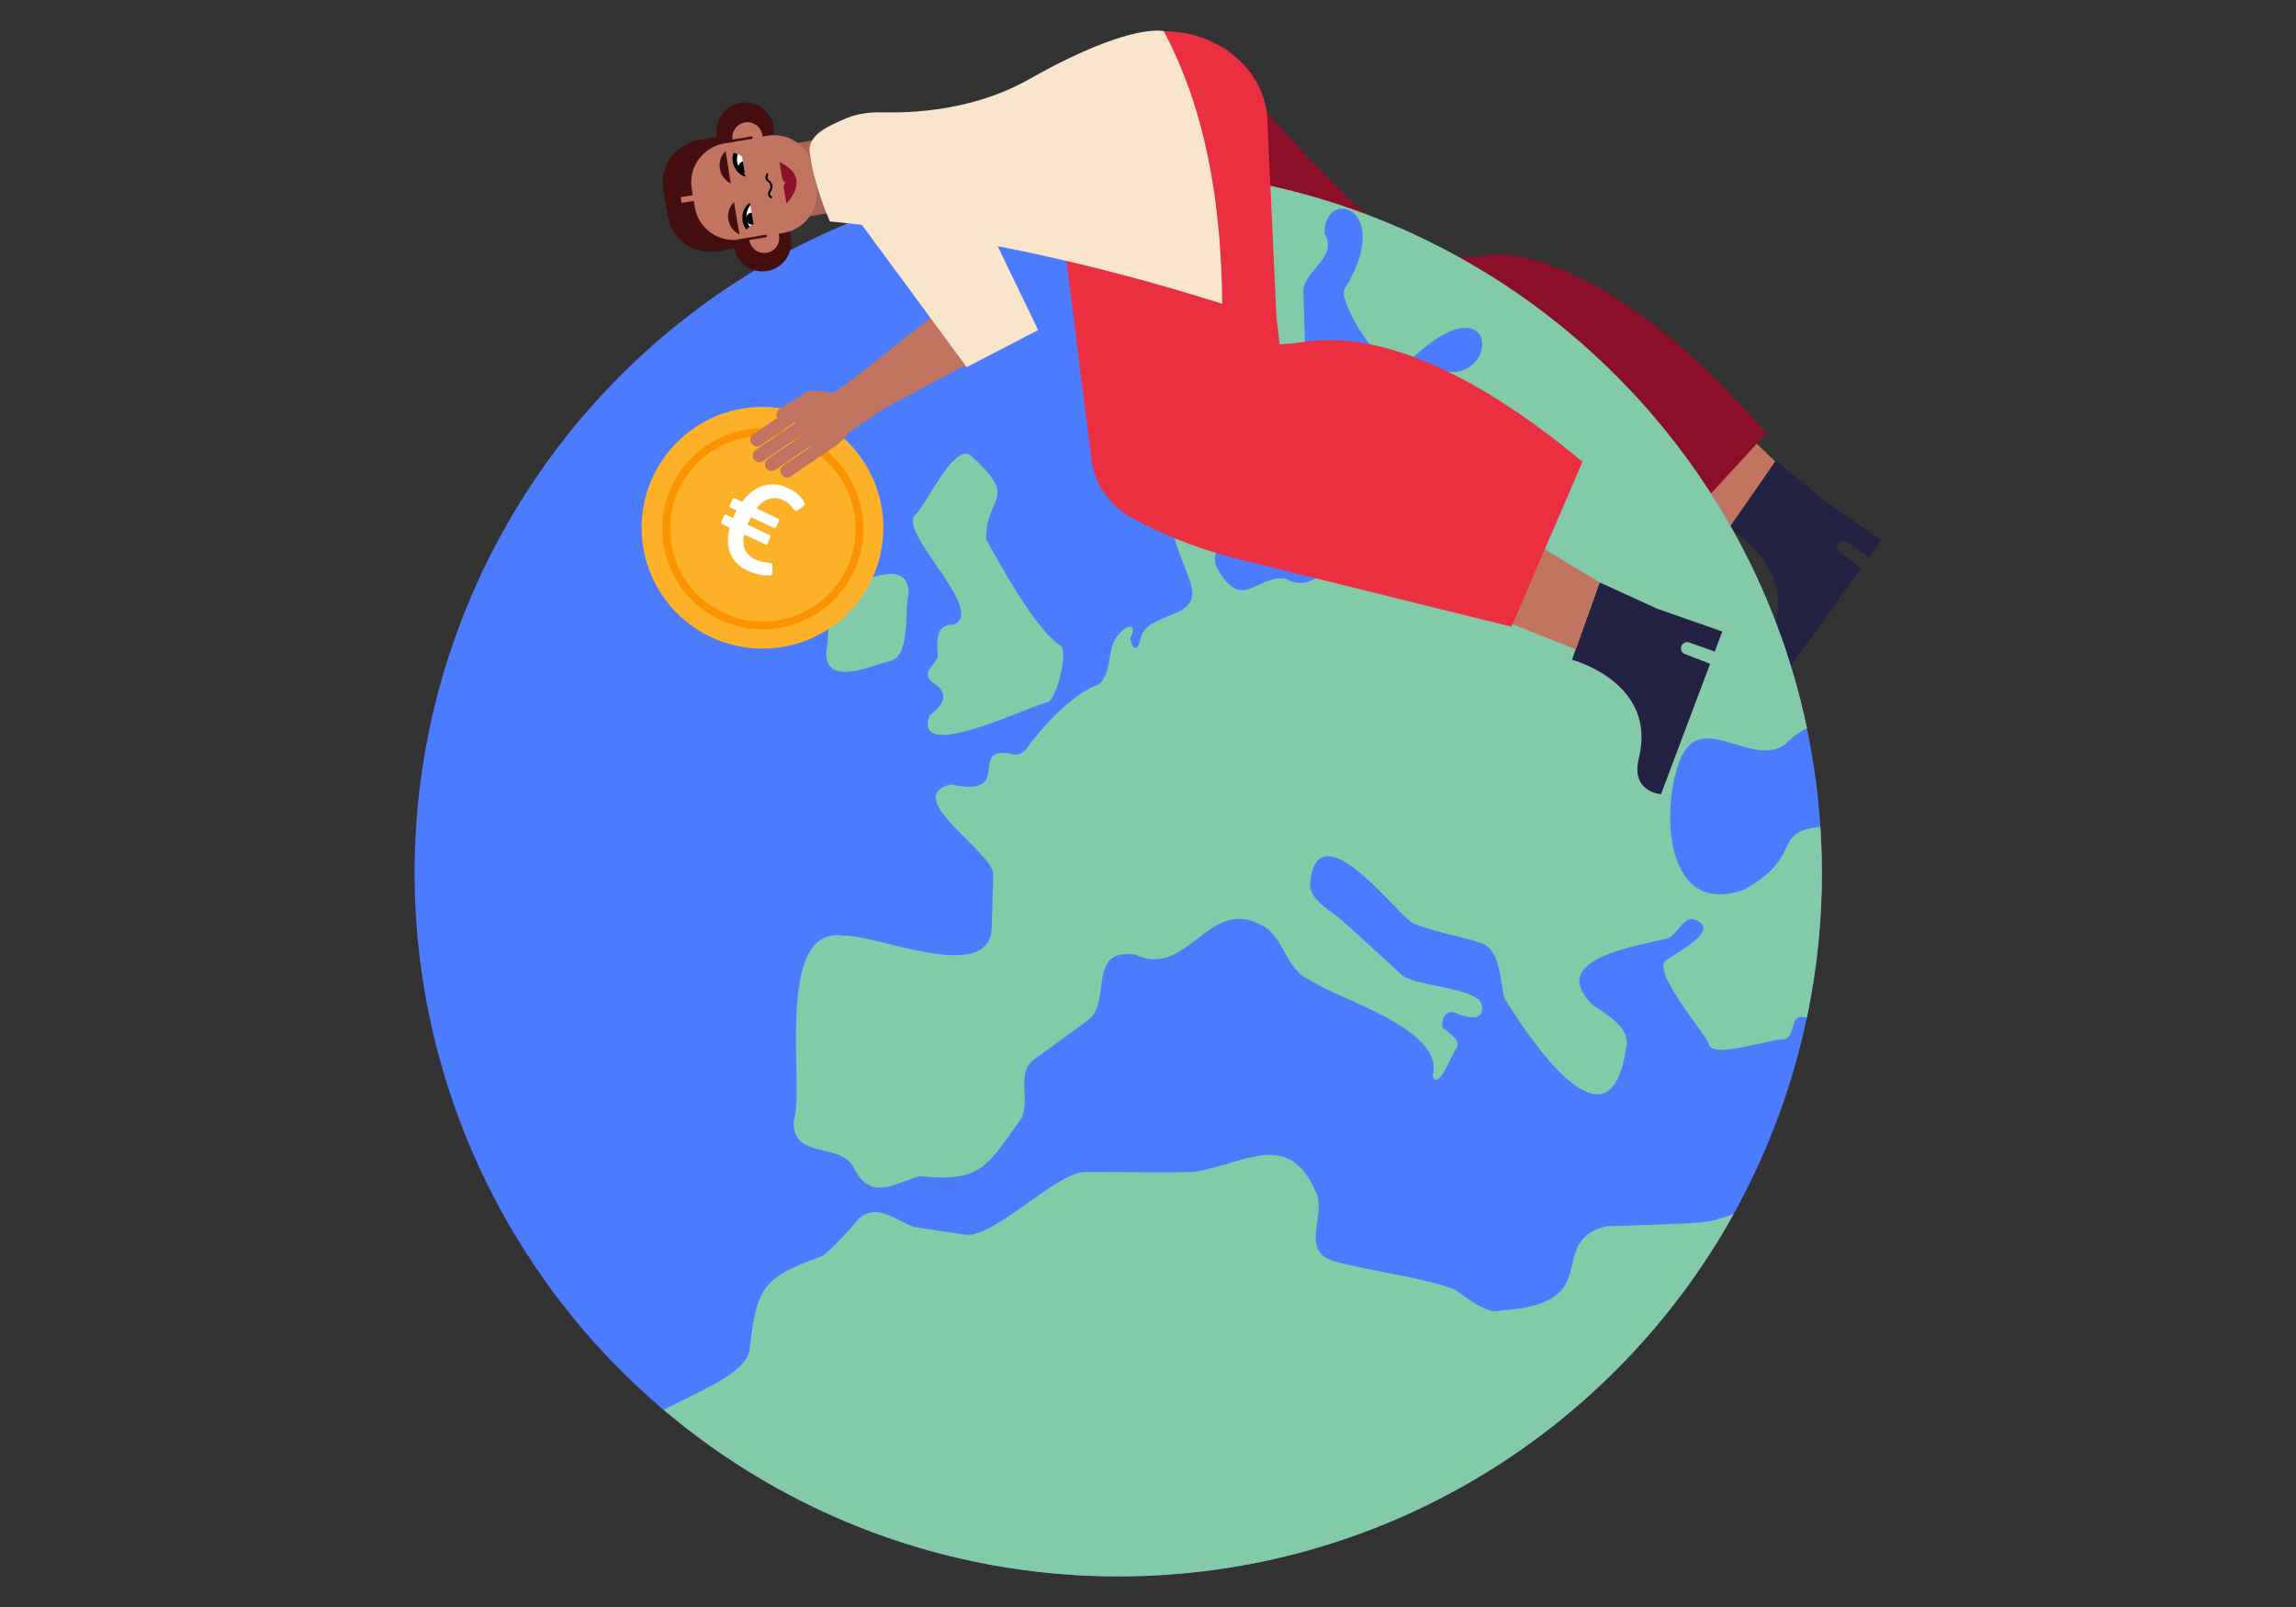
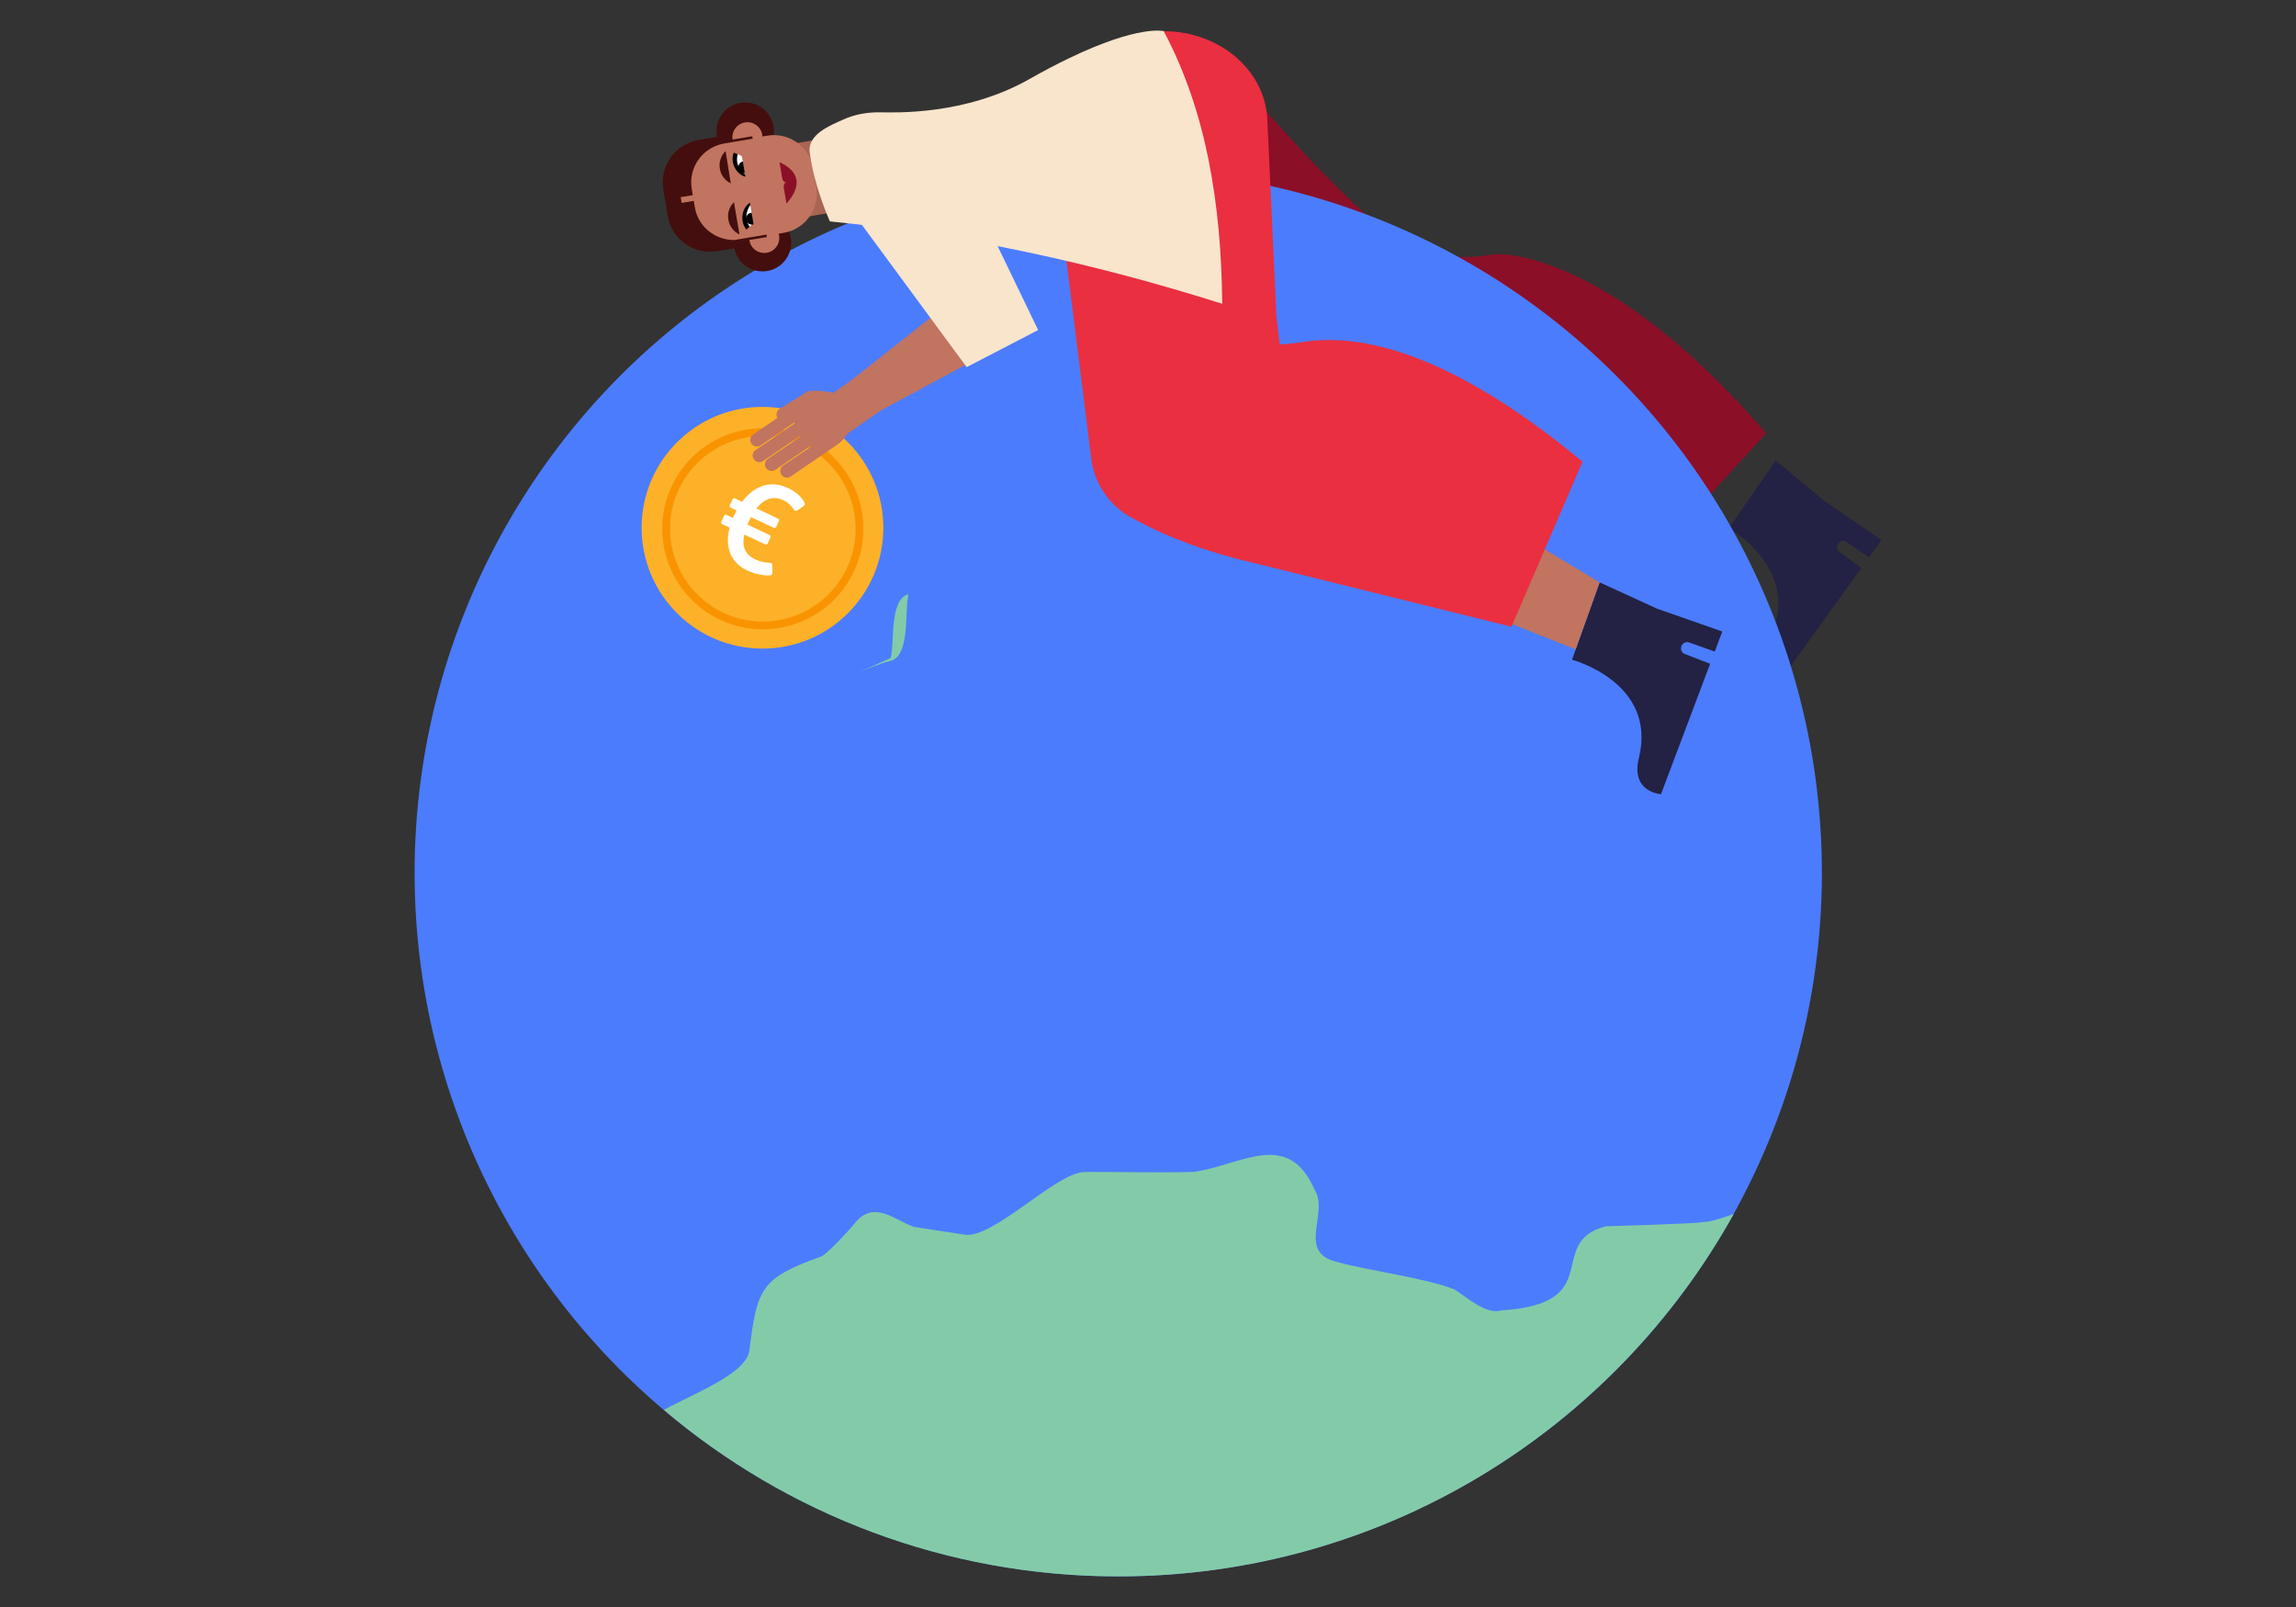
<svg xmlns="http://www.w3.org/2000/svg" style="enable-background:new 0 0 1200 840;" version="1.1" viewBox="0 0 1200 840" x="0px" xml:space="preserve" y="0px">
  <rect x="0" y="0" width="1200" height="840" fill="#333333" stroke="none" />
  <style type="text/css">
	.st0{fill:#C1745F;}
	.st1{fill:#232144;}
	.st2{fill:#8B0F27;}
	.st3{fill:#4B7CFE;}
	.st4{fill:#83CBA8;}
	.st5{fill:#FDB128;}
	.st6{fill:#F99400;}
	.st7{fill:#FFFFFF;}
	.st8{fill:#430E0D;}
	.st9{fill:#A96552;}
	.st10{fill:#EA2F40;}
	.st11{fill:#F8E5CC;}
</style>
  <g id="back_leg">
-     <polygon class="st0" points="916.18,230.02 929.6,242.95 906.63,277.49 883.65,261.19  " />
    <path class="st1" d="M924.01,334.78c19.76-35.74-20.36-58.74-20.36-58.74l24.47-35.28l25.38,21.07l29.82,20.41l-6.48,9.13   l-11.41-7.87c-0.02,0-0.04,0-0.05-0.01c-0.05-0.05-0.09-0.09-0.15-0.14c-1.45-1.05-3.47-0.72-4.51,0.73   c-1.05,1.45-0.72,3.47,0.73,4.51c0.07,0.05,0.14,0.08,0.22,0.13l11.15,8.18l-42.56,59.14   C930.26,356.02,915.07,350.94,924.01,334.78" />
    <path class="st2" d="M655.8,51.39c0,0,50.65,58.98,74.69,73.5c19.15,11.55,39.46,9.74,46.95,8.51c3.58-0.59,7.22-0.68,10.82-0.26   c18.3,2.17,67.5,15.63,134.89,93.31l-57.3,62.52l-148.9-66.1c0,0-34.15-19.02-47.81-35.47l-23.77-20.95L655.8,51.39z" />
  </g>
  <g id="planet">
    <circle class="st3" cx="584.45" cy="456.24" r="367.76" />
-     <path class="st4" d="M587.21,233.13c0.97,8.81,9.79,11.53,17.38,11.92c13.67,1.15,22.66-25.6,35.69-5.06   c8.08,11.76,14.37,48.93,35.02,37.56c5.7-3.65,14.77-8.56,14.05-16.58c0.46-14.55-4.82-35.27,8.64-47.33   c9.5-14.3-15.37-15.66-15.71-27.43l-1.11-34.25c0.53-10.92,18.57-17.52,11.05-29.91c0-24.82,36.85-13.45,10.57,28.84   c-4.11,6.38,22.47,51,33.12,38.44c41.25-40.15,48.39-1.3,27.2,4.65c-5.59,1.84-22.92-2.85-22.3,7.43   c0.4,4.09-0.68,12.82,2.18,15.78c6.15,4.05,8.53,14.5-1.33,14.6c-4.38-0.66-8.11,3.09-7.37,7.4c-0.46,11.86,11.4,31.73,1.1,38.93   c-2.96,1.21-7.47,1.71-8.48,5.33c-2.6,14.04-15.67-0.18-22.69,5.08c-9.08,6.94-19.34,21.86-32.3,13.94   c-14.97-2.13-22.18,16.9-34.61-3.51c-9.14-13.39,12.51-19.02,0.25-34.78c-5.59-11.13-18.45-5.9-22.95,3.32   c-7.27,6.5,7.07,31.79,7.98,38.94c4.92,17.45-23.43,13.24-26.42,27.17c-1.3,6.89-4.19,6.46-5.5,0c4.17-7.3-1.34-7.68-5.49-2.53   c-7.22,6.95-3.21,19.04-10.62,26.59c-13.72,4.44-30.36,22.67-38.36,34.09c-2.17,2.61-5.82,3.45-8.9,2.03   c-21.2-3.31,2.89,23.33-30.37,16.31c-26.81,6.28,23.48,36.19,22.2,47.23l-0.79,27.37c-0.51,30.91-62.5,2.91-77.39,4.44   c-36.72-5.89-20.18,78.97-26.07,96.46c-1.2,20.48,23.22,11.47,30.96,23.96c8.91,18.79,20.63,9.29,34.87,5.23   c31.46,3.27,34.91-4.7,51.81-28.33c7.7-9.6-3.04-25.8,8.98-33.42l27.32-19.91c12.54-9.64-1.14-37.75,24.73-34.14   c26.17,12.91,38.14-29.46,64.27-16.09c13.38,5.2,13.39,23.41,26.33,29.11c13.34,9.75,71.63,25.67,64.6,50.25   c3.07,8.87,10.66-13.01,12.36-14.06c2.98-4.7-4.58-8.56-7.18-11.19c-0.73-4.16,1.46-9.17,6.37-7.69c5.1,2.11,16.03,5.81,14.14-4.22   c-2.18-9.14-37.05-9.53-42.36-16.06c-0.71-0.59-29.67-27.18-30.37-27.67c-5.26-4.85-17.4-10.79-17.02-19.32   c3.44-38.44,41.51,10.68,51.58,18.85c2.52,3.94,32.17,9.76,36.3,11.66c11.87,2.27,11.36,20.01,13.6,28.9   c11.35,18.73,54.87,85.42,63.51,27.19c3.59-11.36-10.04-18.16-17.43-23.52c-24.65-24.45,24.85-30.63,39.19-34.66   c4.69-1.25,7.87-10.43,13.25-10.13c16.7,5.11-8.83,17.66-13.47,21.37c-9.61,4.9,21.25,39.49,22.22,44.78   c2.73,6.77,33.88-3.96,38.53-3.17c7.08-0.88,2.66-13.18,11.28-11.68c0.39,0.11,0.77,0.2,1.14,0.29c5.11-24.43,7.82-49.75,7.82-75.7   c0-8.08-0.29-16.09-0.8-24.03c-26.14,2.74-8.13,15.53-40.04,32.89c-39.85,14.11-43.02-37.75-34.73-63.72   c9.83-33.81,37.28,0.51,55.99-12c3.97-4.02,7.89-6.81,11.79-8.64c-31.59-151.34-156.19-268.5-311.3-289.03   C602.61,201.57,569.14,142.95,587.21,233.13z" />
    <path class="st4" d="M889.6,638.77c0.01,0.81-49.1,2.17-50.46,2.25c-31.91,8.58,1,40.43-54.33,43.93   c-8.23,2.53-18.48-7.24-24.85-11.03c-14.86-5.9-45.28-9.81-60.99-14.24c-21.54-4.82-4.26-25.42-11.81-37.66   c-13.59-31.21-36.92-14.05-61.02-9.8c-3.23,1.22-56.03,0.07-59.57,0.45c-14.6,0.31-47.33,34.87-62.33,32.72l-26.7-4.11   c-10.13-3.7-20.49-13.74-30.22-2.58c-2.58,3.38-14.6,16.43-17.99,18.05c-31.89,11.36-33.65,16.82-37.71,49.47   c-2.06,12.05-28.9,22.11-44.68,30.75C411.02,791.25,493.9,824,584.45,824c138.39,0,258.88-76.45,321.66-189.4   C898.64,637.21,892.7,638.98,889.6,638.77z" />
-     <path class="st4" d="M508.37,239.03c-8.96-10.72-25.31,27.64-30.42,30.33c-7.55,10.28,37.75,50.07,20.45,57.16   c-9.57-0.45-8.82,9.04-8.24,15.79c-0.28,5.25-9.35,8.78-3.06,14.21c9.61,5.58,6.26,11.93-1.28,17.39   c-9.39,25.98,53.14-5.52,61.75-6.82c4.67-1.87,10.82-25.81,6.85-29.51c-13.01-8.11-31.66-42.46-39.01-55.65   C515.16,258.58,532.85,261.64,508.37,239.03z" />
-     <path class="st4" d="M464.91,345.56c11.25-1.94,7.7-27.4,9.95-34.9c0.31-19.88-24.21-6.48-33.68-3.51   c-10.24,2.34-7.23,26.12-9.36,33.29C431.13,359.54,455.43,347.83,464.91,345.56z" />
+     <path class="st4" d="M464.91,345.56c11.25-1.94,7.7-27.4,9.95-34.9c-10.24,2.34-7.23,26.12-9.36,33.29C431.13,359.54,455.43,347.83,464.91,345.56z" />
  </g>
  <g id="coin">
    <circle class="st5" cx="398.51" cy="275.86" r="63.17" />
    <path class="st6" d="M376.36,323.99c-26.25-12.31-37.57-43.68-25.26-69.93s43.69-37.57,69.93-25.26   c26.23,12.31,37.57,43.69,25.26,69.93C433.98,324.97,402.61,336.31,376.36,323.99z M419.3,232.49   c-24.2-11.36-53.14-0.91-64.51,23.29c-11.36,24.2-0.91,53.14,23.29,64.51c24.2,11.36,53.14,0.91,64.51-23.29   S443.5,243.86,419.3,232.49z" />
    <path class="st7" d="M401.28,283.95c-0.33,0.71-0.77,0.86-1.41,0.56l-10.88-5.1c-1.28,5.64,0.02,10.34,5.78,13.03   c2.59,1.2,5.21,1.59,7.47,1.79c0.96,0.09,1.43,0.31,1.41,1.1l0.01,3.94c0,1.08-0.4,1.46-1.27,1.48c-3.6,0.18-7.73-0.62-11.79-2.53   c-8.88-4.16-11.86-12.45-9.26-22.42l-3.82-1.77c-0.65-0.32-0.8-0.76-0.47-1.46l1.31-2.82c0.33-0.71,0.77-0.86,1.42-0.56l3.3,1.53   l0.76-1.64c0.36-0.77,0.71-1.53,1.14-2.26l-3.01-1.4c-0.65-0.32-0.8-0.74-0.47-1.46l1.31-2.82c0.33-0.71,0.77-0.86,1.42-0.56   l3.65,1.69c6.06-8.03,14.54-11.58,23.77-7.26c4.53,2.12,7.18,4.73,8.72,7.53c0.45,0.86,0.35,1.38-0.33,1.93l-3.05,2.22   c-0.75,0.5-1.47,0.54-1.98-0.22c-1.75-2.4-2.91-3.74-5.66-5.03c-5.05-2.36-9.83-0.89-14,4.32l11.22,5.27   c0.65,0.3,0.8,0.74,0.48,1.44l-1.31,2.82c-0.33,0.71-0.77,0.86-1.42,0.56l-11.81-5.54c-0.36,0.63-0.69,1.32-1,1.97l-0.9,1.95   l11.51,5.4c0.65,0.3,0.8,0.74,0.48,1.44l-1.31,2.82L401.28,283.95z" />
  </g>
  <g id="girl">
    <circle class="st8" cx="398.51" cy="126.86" r="15" />
    <circle class="st8" cx="389.47" cy="68.54" r="15" />
    <path class="st0" d="M389.34,63.99c4.29-0.72,8.34,2.18,9.06,6.45c0.72,4.29-2.18,8.34-6.45,9.06c-4.29,0.72-8.34-2.18-9.06-6.45   C382.17,68.76,385.06,64.71,389.34,63.99" />
    <path class="st0" d="M398.12,116.61c4.29-0.72,8.34,2.18,9.06,6.45c0.72,4.29-2.18,8.34-6.45,9.06c-4.29,0.72-8.34-2.18-9.06-6.45   C390.94,121.38,393.83,117.33,398.12,116.61" />
    <path class="st9" d="M437.61,110.61l-24.86,4.16l-6.35-38.33l24.8-4.14c10.59-1.77,20.6,5.37,22.36,15.96   C455.34,98.83,448.2,108.84,437.61,110.61" />
    <path class="st0" d="M409.57,121.71l-35.76,5.98c-11.3,1.88-22-5.75-23.89-17.05l-1.65-9.86c-1.88-11.3,5.75-22,17.05-23.89   l35.76-5.98c11.3-1.88,22,5.75,23.89,17.05l1.65,9.86C428.52,109.12,420.88,119.81,409.57,121.71" />
-     <path d="M403.18,103.92c-0.06-0.04-1.38-0.73-1.71-2.01c-0.19-0.71-0.04-1.44,0.44-2.15c0.48-0.73,0.73-1.46,0.75-2.18   c0.02-0.73-0.14-1.34-0.51-1.84c-0.15-0.2-0.37-0.4-0.64-0.58c-0.34-0.22-1.17-0.86-1.38-1.93c-0.18-0.87,0.07-1.8,0.72-2.78   l0.86,0.58c-0.49,0.74-0.69,1.41-0.57,2c0.14,0.69,0.71,1.13,0.94,1.28c0.37,0.25,0.66,0.52,0.89,0.82   c0.51,0.68,0.75,1.52,0.72,2.48c-0.04,0.91-0.34,1.81-0.93,2.71c-0.31,0.47-0.41,0.91-0.29,1.32c0.21,0.84,1.18,1.35,1.19,1.37   L403.18,103.92z" />
    <path class="st2" d="M411.1,95.3c-2.17,0.37-1.32,3.64-1.32,3.64l1.26,7.52c-0.44,0,14.37-13.32-3.63-21.69l1.26,7.52   C408.67,92.28,408.94,95.66,411.1,95.3" />
    <path class="st8" d="M376.25,88.28l-0.05-0.32c-0.53-3.26,0.59-6.59,3.01-9.01l2.74,16.91C378.89,94.34,376.78,91.54,376.25,88.28" />
    <path class="st7" d="M391.86,92.66c0,0-4.27-1.19-6.11-4.55c-1.83-3.36-0.52-7.6-0.52-7.6s3.47,0.88,5.31,4.23   C392.37,88.11,391.86,92.66,391.86,92.66" />
    <path d="M389.53,90.48c1.7-0.28,2.85-1.9,2.57-3.59c-0.28-1.7-1.9-2.85-3.59-2.57c-1.7,0.28-2.85,1.9-2.57,3.59   C386.22,89.61,387.82,90.76,389.53,90.48" />
    <path d="M391.86,92.66c-6.5,0.14-10.55-7.43-8.4-12.86c0.53,0.22,1.61,0.64,2.14,0.86c-0.47,1.2-1.81,7.25,5.2,11.36   C391.24,92.27,391.4,92.28,391.86,92.66" />
    <path class="st8" d="M380.66,114.72l0.06,0.32c0.57,3.25,2.7,6.04,5.78,7.54l-2.9-16.89C381.18,108.12,380.1,111.45,380.66,114.72" />
    <path class="st7" d="M393.86,105.05c0,0-3.66,2.52-4.3,6.28c-0.64,3.77,1.98,7.35,1.98,7.35s3-1.97,3.64-5.72   C395.83,109.19,393.86,105.05,393.86,105.05" />
    <path d="M392.52,111.22c1.7-0.28,3.31,0.86,3.59,2.57c0.28,1.7-0.86,3.31-2.57,3.59c-1.7,0.28-3.31-0.86-3.59-2.57   C389.67,113.12,390.81,111.5,392.52,111.22" />
    <path class="st0" d="M419.91,214l-8.8,5.61c-1.63,1.01-3.76,0.49-4.77-1.14c-1.01-1.63-0.49-3.76,1.14-4.77l14.88-9.31L419.91,214z   " />
    <path d="M393.86,105.05c-6.19,1.98-7.56,10.46-3.76,14.9c0.44-0.39,1.32-1.13,1.75-1.51c-0.84-0.98-4.07-6.26,1.24-12.45   C393.4,105.62,393.56,105.55,393.86,105.05" />
    <path class="st8" d="M386.01,125.31c-10.93,1.3-21.04-6.11-22.86-16.94l-0.57-3.37l-6.32,1.06l-0.49-2.99l6.32-1.06l-0.57-3.37   c-1.81-10.85,5.33-21.14,16.1-23.46l-0.67-3.99l-11.79,1.97c-12.25,2.05-20.52,13.64-18.48,25.89l2.3,13.77   c2.05,12.25,13.64,20.52,25.89,18.48l11.79-1.97L386.01,125.31z" />
    <rect class="st8" height="1.3" transform="matrix(0.986 -0.165 0.165 0.986 -15.182 66.482)" width="16.21" x="384.7" y="124.03" />
    <rect class="st8" height="1.3" transform="matrix(0.986 -0.165 0.165 0.986 -6.804 64.555)" width="16.21" x="377.28" y="72.61" />
    <path class="st1" d="M856.55,396.27c9.77-39.65-34.95-51.41-34.95-51.41l14.45-40.44l29.98,13.73l34.1,11.94l-3.89,10.49   l-13.06-4.63c-0.01,0-0.04,0-0.05,0.01c-0.06-0.02-0.12-0.07-0.19-0.09c-1.67-0.64-3.53,0.21-4.17,1.88   c-0.62,1.67,0.21,3.53,1.88,4.17c0.08,0.04,0.16,0.04,0.25,0.06l12.89,4.99l-25.68,68.17   C868.12,415.14,852.13,414.19,856.55,396.27" />
    <polygon class="st0" points="789.63,325.94 823.53,339.44 836.05,304.42 806.15,286.43  " />
    <path class="st10" d="M570.12,237.79c1.08,13.41,8.62,25.52,20.28,32.22c27.52,15.81,59.6,22.95,59.6,22.95l139.95,34.63   l37.14-86.23c-60.4-50.19-109.3-68.44-146.3-62.57c-4.24,0.67-8.22,1.06-11.95,1.24l-1.73-14.55l-4.66-101.03l-66.47-22.31   l-40.32,80.64L570.12,237.79z" />
    <polygon class="st0" points="508.42,148.71 501.41,154.2 425.6,214.01 443.67,212.35 449.96,220.12 505.2,190.44 524.04,177.81     " />
    <polygon class="st11" points="441.04,104.73 502.66,89.8 542.59,172.52 505.23,191.9  " />
    <path class="st0" d="M422.35,204.39c4.4-0.37,8.89-0.02,13.19,0.96l15.96-11.09l12.4,17.85l-20.87,14.52   c-1.34,2.19-3.11,4.1-5.18,5.61l-0.51,0.37l-24.07,16.43c-1.57,1.1-3.73,0.71-4.83-0.87c-1.1-1.58-0.71-3.73,0.87-4.83l14.65-9.88   l-0.28-0.41l-18.43,12.51c-1.57,1.1-3.73,0.71-4.83-0.87c-1.1-1.57-0.71-3.73,0.87-4.83l17.19-11.65l-0.28-0.41l-19.37,13.16   c-1.57,1.1-3.73,0.71-4.83-0.87c-1.1-1.57-0.71-3.73,0.87-4.83l20.61-14.02l-0.28-0.41l-17.63,11.95c-1.57,1.1-3.73,0.71-4.83-0.87   c-1.1-1.57-0.71-3.73,0.87-4.83l22.33-15.15L422.35,204.39z" />
    <ellipse class="st10" cx="608.23" cy="64.45" rx="54.21" ry="48.15" />
    <path class="st11" d="M608.23,16.28c0,0-12.8-3.51-49.45,14.13c-6.22,2.99-13.12,6.58-20.76,10.92   c-33.63,19.06-70.36,17.46-78.25,17.38c-6.51-0.07-13,1.05-18.93,3.73c-6.76,3.06-18.91,7.71-17.65,17.26   c2.38,18.12,10.55,36.03,10.55,36.03c68.24,6.76,136.6,21.4,205.05,43.06C638.3,106.85,630.54,58.24,608.23,16.28z" />
    <rect class="st0" height="40.79" transform="matrix(0.986 -0.169 0.169 0.986 -11.156 67.972)" width="5.57" x="390.71" y="79.09" />
  </g>
</svg>